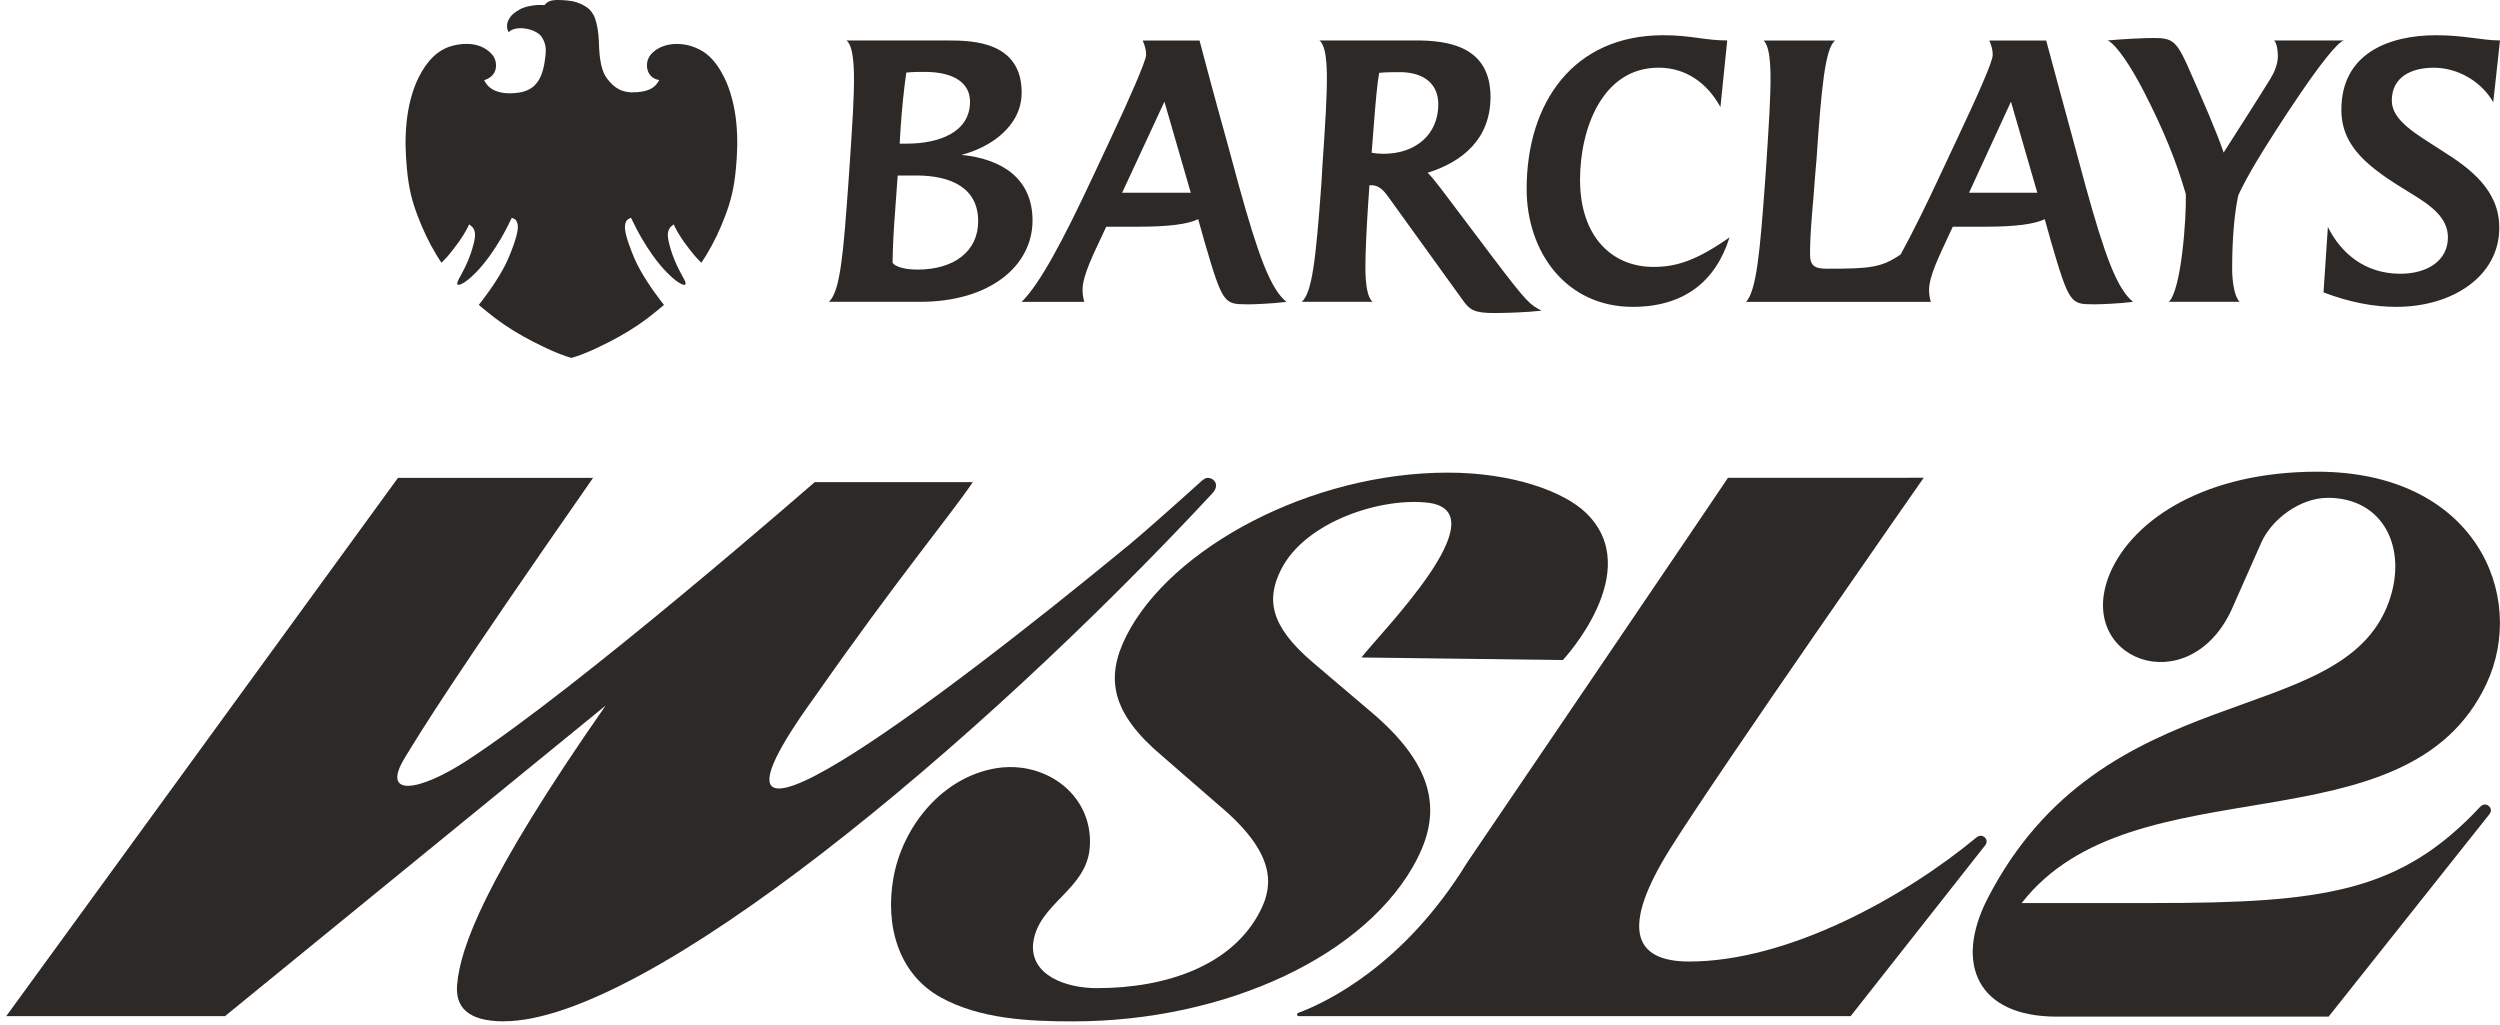
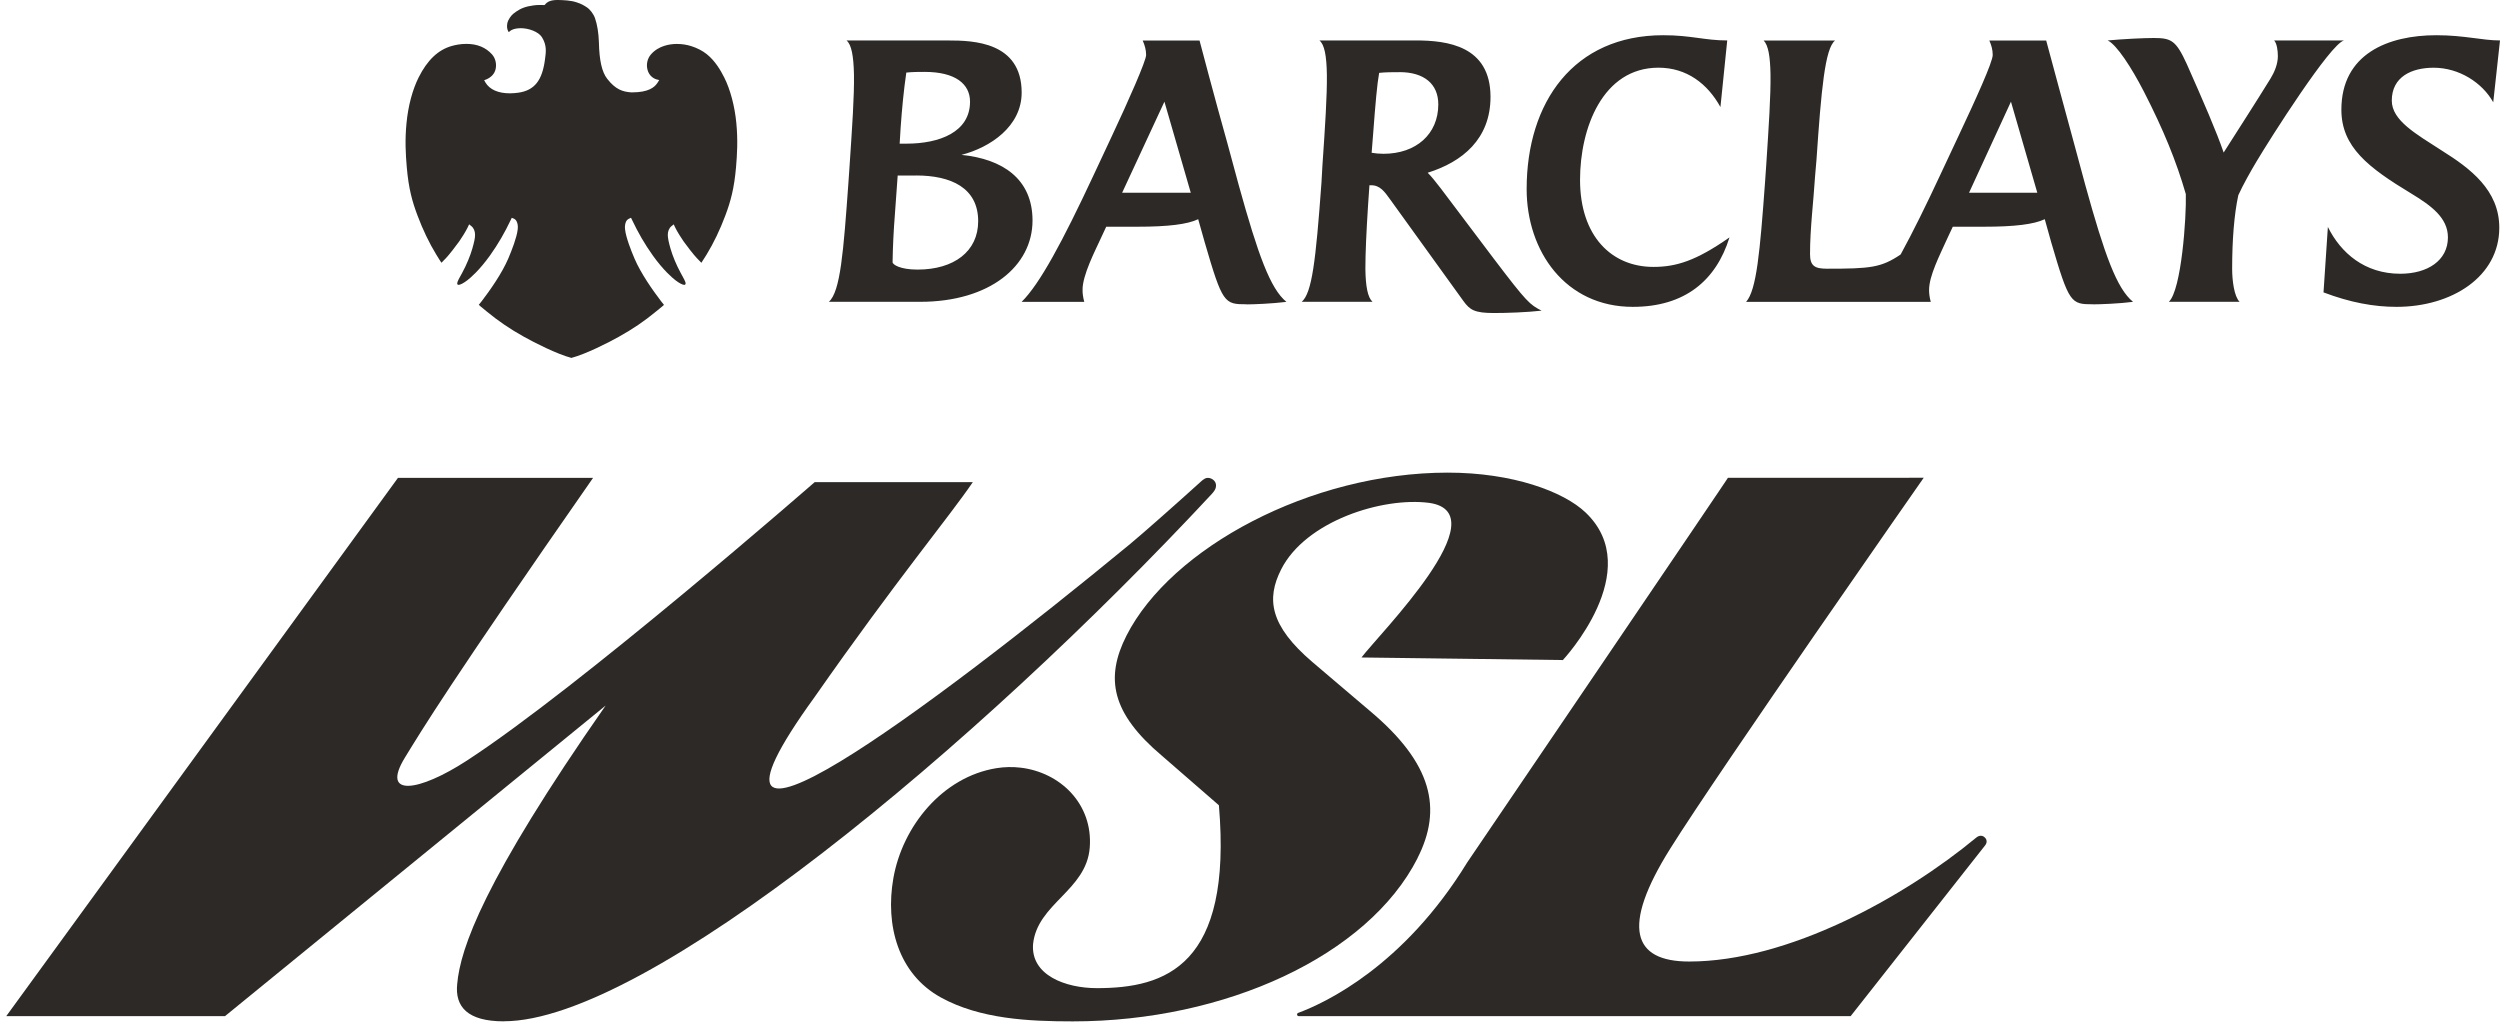
<svg xmlns="http://www.w3.org/2000/svg" width="334" height="137" viewBox="0 0 334 137" fill="none">
-   <path d="M332.555 108.821C332.704 108.64 332.998 108.173 332.555 107.73C332.067 107.245 331.533 107.598 331.411 107.73C320.72 119.188 310.571 120.646 287.629 120.646H270.098C285.02 101.468 321.601 114.086 332.207 91.318C337.663 79.629 330.76 63.019 309.554 63.019C294.939 63.019 285.047 69.171 281.86 76.659C277.123 88.14 292.362 93.885 298.13 81.476L302.086 72.539C303.465 69.379 307.294 66.509 311 66.509C318.514 66.509 321.71 73.377 319.133 80.453C312.854 97.783 280.938 89.987 265.496 120.134C261.066 128.849 264.262 135.821 274.763 135.821H311.104L332.555 108.816V108.821Z" fill="#2D2926" />
  <path d="M265.182 112.981C259.201 120.574 253.225 128.166 247.244 135.758H173.513C173.264 135.758 173.196 135.414 173.436 135.323C177.061 133.979 187.527 129.085 196.016 115.227C196.016 115.227 231.038 63.648 230.848 63.838L257.009 63.829C257.009 63.829 229.659 102.958 223.113 113.425C216.563 123.892 218.131 128.46 225.672 128.46C238.903 128.46 254.414 119.863 264.038 111.895C264.156 111.795 264.689 111.41 265.182 111.895C265.62 112.334 265.331 112.809 265.182 112.986V112.981Z" fill="#2D2926" />
-   <path d="M189.368 114.663C192.74 108.053 191.371 101.982 183.007 94.969L175.349 88.459C169.635 83.579 169.156 80.02 171.172 76.054C174.427 69.639 184.653 66.366 190.95 67.185C200.394 68.553 184.323 84.642 181.891 87.839L208.798 88.183C208.798 88.183 219.995 76.226 211.835 68.471C208.893 65.669 202.103 63.143 193.418 63.143C175.092 63.143 156.462 73.207 150.504 84.905C147.611 90.6 148.488 95.277 155.237 100.972L162.845 107.582C170.372 113.884 170.16 118.144 168.41 121.621C164.681 129.064 155.703 132.016 146.544 132.016C142.371 132.016 137.688 130.295 138.018 126.121C138.592 120.706 145.147 118.963 145.59 113.241C146.042 107.41 141.648 103.186 136.359 102.561H136.35C135.301 102.435 134.207 102.453 133.118 102.629C125.885 103.802 120.555 110.425 119.348 117.361C118.263 123.586 119.967 130.105 125.708 133.265C130.943 136.149 137.48 136.457 143.33 136.457C163.709 136.457 182.75 127.683 189.377 114.667L189.368 114.658V114.663Z" fill="#2D2926" />
+   <path d="M189.368 114.663C192.74 108.053 191.371 101.982 183.007 94.969L175.349 88.459C169.635 83.579 169.156 80.02 171.172 76.054C174.427 69.639 184.653 66.366 190.95 67.185C200.394 68.553 184.323 84.642 181.891 87.839L208.798 88.183C208.798 88.183 219.995 76.226 211.835 68.471C208.893 65.669 202.103 63.143 193.418 63.143C175.092 63.143 156.462 73.207 150.504 84.905C147.611 90.6 148.488 95.277 155.237 100.972L162.845 107.582C164.681 129.064 155.703 132.016 146.544 132.016C142.371 132.016 137.688 130.295 138.018 126.121C138.592 120.706 145.147 118.963 145.59 113.241C146.042 107.41 141.648 103.186 136.359 102.561H136.35C135.301 102.435 134.207 102.453 133.118 102.629C125.885 103.802 120.555 110.425 119.348 117.361C118.263 123.586 119.967 130.105 125.708 133.265C130.943 136.149 137.48 136.457 143.33 136.457C163.709 136.457 182.75 127.683 189.377 114.667L189.368 114.658V114.663Z" fill="#2D2926" />
  <path d="M67.304 136.451C62.453 136.451 60.762 134.49 61.083 131.448C61.508 126.717 64.569 117.685 80.915 94.261L30.063 135.754H0.837L53.168 63.843H79.234C60.016 91.427 56.427 97.421 54.103 101.202C50.803 106.58 55.989 105.77 62.363 101.623C77.48 91.794 108.848 64.409 108.848 64.409H129.973C126.736 69.162 119.883 77.32 108.848 93.102C88.338 121.443 124.336 94.624 150.98 72.68C152.712 71.249 157.391 67.102 160.379 64.395C160.451 64.332 160.885 63.893 161.247 63.852C161.712 63.793 162.232 64.083 162.4 64.522C162.49 64.757 162.476 65.038 162.381 65.291C162.3 65.504 162.092 65.78 161.92 65.966C130.258 99.984 86.317 136.442 67.304 136.442V136.451Z" fill="#2D2926" />
  <path d="M333.096 13.665C331.641 11.049 328.535 9.048 325.14 9.048C322.165 9.048 319.543 10.279 319.543 13.439C319.543 16.119 322.834 17.921 326.266 20.144C330.022 22.498 333.905 25.396 333.905 30.416C333.905 36.976 327.545 40.996 320.176 40.996C317.143 40.996 313.979 40.412 310.421 39.063L311.004 30.321C312.726 33.798 315.931 36.573 320.674 36.573C324.322 36.573 327.043 34.803 327.043 31.716C327.043 29.103 324.823 27.478 322.116 25.839C316.429 22.398 312.808 19.651 312.808 14.657C312.808 7.201 319.042 4.706 325.497 4.706C329.254 4.706 331.6 5.403 334 5.403L333.096 13.665ZM301.515 21.502C300.697 22.865 299.662 24.707 299.038 26.079C298.482 28.646 298.215 32.087 298.215 35.894C298.215 37.479 298.482 39.602 299.205 40.317H289.762C291.439 38.737 292.117 29.013 292.026 25.934C290.756 21.534 289.043 17.342 286.416 12.221C284.762 9.011 282.795 5.978 281.588 5.403C283.708 5.209 286.416 5.077 287.736 5.077C290.092 5.077 290.711 5.403 292.153 8.55C294.418 13.665 296.099 17.518 297.08 20.379C299.476 16.613 301.153 14.032 303.332 10.51C303.87 9.641 304.322 8.55 304.322 7.513C304.322 6.703 304.182 5.793 303.825 5.403H313.169C311.366 5.793 303.233 18.609 301.52 21.498M268.664 13.584L263.063 25.753H272.185L268.664 13.584ZM279.631 40.652C276.665 40.652 276.435 40.562 274.03 32.327L273.18 29.285C271.724 29.973 269.161 30.29 265.052 30.29H260.893L260.174 31.824C259.13 34.133 257.724 36.849 257.724 38.746C257.724 39.204 257.778 39.697 257.95 40.326H233.281C234.682 38.746 235.13 33.635 235.808 24.363L235.962 22.145C236.31 16.848 236.581 12.774 236.54 9.912C236.49 7.576 236.264 6.064 235.623 5.412H245.17C243.814 6.445 243.317 12.045 242.684 21.321L242.494 23.539C242.277 26.976 241.82 30.529 241.82 33.943C241.82 35.528 242.453 35.899 244.081 35.899C249.862 35.899 251.318 35.767 253.927 33.997C255.563 31.014 257.412 27.243 259.216 23.372L261.661 18.157C263.967 13.262 266.227 8.287 266.227 7.345C266.227 6.657 266.051 6.033 265.775 5.412H273.37C273.37 5.412 276.439 16.798 277.117 19.248L278.605 24.757C281.177 34.052 282.8 38.561 284.974 40.326C283.17 40.566 280.585 40.661 279.635 40.661M218.141 40.996C209.154 40.996 203.96 33.585 203.96 25.26C203.96 13.665 210.235 4.706 222.21 4.706C225.953 4.706 227.725 5.403 230.758 5.403L229.85 14.304C228.132 11.18 225.338 9.043 221.572 9.043C214.122 9.043 211.094 17.111 211.094 24.028C211.094 31.548 215.302 35.659 220.899 35.659C223.932 35.659 226.59 34.848 231.061 31.716C229.253 37.524 225.053 40.996 218.137 40.996M186.972 9.641C186.108 9.641 185.073 9.641 184.255 9.736C183.983 11.221 183.757 13.806 183.445 17.966L183.251 20.411C183.712 20.493 184.291 20.547 184.838 20.547C189.182 20.547 192.157 17.921 192.157 13.946C192.157 11.216 190.263 9.636 186.972 9.636M199.58 41.82C196.998 41.82 196.374 41.404 195.516 40.222L185.742 26.668C184.982 25.613 184.39 24.748 183.179 24.748H182.957L182.776 27.378C182.546 30.964 182.415 33.803 182.415 35.94C182.451 38.285 182.727 39.733 183.364 40.317H173.92C175.272 39.104 175.778 35.029 176.551 24.354L176.674 22.136C177.035 16.884 177.306 12.814 177.27 9.962C177.23 7.468 176.954 5.937 176.271 5.403H189.146C193.35 5.403 199.132 6.114 199.132 12.946C199.132 18.564 195.384 21.629 190.737 23.078C191.185 23.494 191.989 24.526 192.487 25.169L199.589 34.586C204.014 40.417 204.376 40.689 205.954 41.504C203.974 41.73 201.306 41.82 199.589 41.82M155.567 13.584L149.916 25.753H159.088L155.567 13.584ZM166.543 40.652C163.559 40.652 163.333 40.562 160.937 32.327L160.078 29.285C158.632 29.973 156.064 30.29 151.946 30.29H147.791L147.077 31.824C146.34 33.445 144.591 36.8 144.631 38.746C144.631 39.204 144.677 39.652 144.857 40.326H136.494C138.904 37.941 141.914 32.367 146.114 23.376L148.555 18.161C150.77 13.448 153.121 8.115 153.121 7.35C153.121 6.662 152.94 6.037 152.665 5.417H160.259C160.259 5.417 162.239 12.959 164.011 19.252L165.503 24.762C168.084 34.056 169.707 38.565 171.864 40.331C169.924 40.571 167.483 40.666 166.534 40.666M123.529 9.605C122.851 9.605 121.947 9.605 121.083 9.695C120.731 12.126 120.505 14.485 120.324 17.065C120.324 17.065 120.193 19.288 120.193 19.193H121.088C125.523 19.193 129.596 17.649 129.596 13.584C129.596 11.221 127.647 9.605 123.534 9.605M122.403 23.449H119.931L119.56 28.596C119.384 30.855 119.289 32.757 119.248 35.025C119.248 35.342 120.234 36.017 122.58 36.017C127.458 36.017 130.685 33.585 130.685 29.552C130.685 25.07 127.019 23.444 122.408 23.444M122.937 40.317H110.74C112.277 38.959 112.684 33.667 113.353 24.354L113.502 22.172C113.855 16.889 114.14 12.814 114.09 9.967C114.04 7.517 113.765 5.942 113.095 5.408H126.734C129.989 5.408 136.494 5.58 136.494 12.366C136.494 16.889 132.304 19.696 128.448 20.692C133.881 21.23 137.945 23.856 137.945 29.461C137.945 35.528 132.249 40.322 122.937 40.322" fill="#2D2926" />
  <path d="M72.839 0.584C72.784 0.647 72.775 0.675 72.703 0.675C72.536 0.666 72.161 0.666 72.052 0.666C71.523 0.666 71.058 0.752 70.61 0.838C69.67 1.041 69.091 1.431 68.571 1.843C68.332 2.037 67.879 2.571 67.771 3.142C67.69 3.631 67.771 3.898 67.875 4.138C67.889 4.179 67.956 4.251 67.97 4.292C68.25 4.002 68.72 3.771 69.602 3.767C70.587 3.767 71.934 4.215 72.409 4.98C73.078 6.071 72.947 6.954 72.802 8C72.441 10.689 71.446 12.079 69.24 12.386C68.856 12.436 68.485 12.468 68.119 12.468C66.573 12.468 65.443 11.979 64.864 11.037C64.711 10.788 64.688 10.707 64.688 10.707C64.688 10.707 64.86 10.662 65.013 10.594C65.597 10.322 66.04 9.91 66.202 9.281C66.379 8.579 66.202 7.791 65.737 7.271C64.905 6.338 63.757 5.863 62.315 5.863C61.514 5.863 60.805 6.012 60.353 6.143C58.535 6.655 57.089 8.031 55.927 10.349C55.104 11.997 54.526 14.166 54.309 16.461C54.087 18.711 54.196 20.617 54.345 22.337C54.593 25.203 55.073 26.915 55.764 28.753C56.474 30.659 57.342 32.474 58.305 34.045C58.617 34.552 58.852 34.932 58.978 35.104C59.001 35.082 59.024 35.059 59.051 35.027C59.168 34.91 59.336 34.733 59.598 34.466C59.973 34.086 61.044 32.691 61.347 32.257C61.655 31.817 62.215 30.944 62.514 30.319L62.672 29.97L62.97 30.206C63.291 30.455 63.476 30.898 63.467 31.383C63.467 31.808 63.363 32.311 63.101 33.221C62.816 34.208 62.324 35.394 61.74 36.467C61.668 36.598 61.605 36.721 61.533 36.843C61.153 37.517 60.995 37.857 61.13 38.006L61.18 38.042C61.18 38.042 61.234 38.06 61.252 38.06C61.483 38.06 61.935 37.83 62.423 37.454C62.866 37.114 64.046 36.109 65.475 34.117C66.55 32.601 67.409 31.129 68.25 29.355L68.372 29.097L68.639 29.205C68.788 29.269 68.924 29.395 69.005 29.545C69.163 29.834 69.222 30.228 69.163 30.672C69.032 31.741 68.408 33.361 67.907 34.538C67.057 36.521 65.497 38.749 64.335 40.265C64.286 40.329 64.005 40.664 63.965 40.723C64.06 40.827 64.299 41.017 64.584 41.248L65.022 41.61C66.614 42.918 68.097 43.928 69.973 44.978C71.424 45.788 74.376 47.292 76.338 47.817C78.3 47.292 81.251 45.793 82.703 44.978C84.561 43.941 86.089 42.905 87.653 41.61L88.082 41.261C88.367 41.03 88.607 40.836 88.706 40.732C88.656 40.655 88.552 40.537 88.489 40.456C88.439 40.397 88.385 40.333 88.34 40.27C87.178 38.753 85.618 36.521 84.769 34.543C84.267 33.366 83.638 31.741 83.512 30.677C83.453 30.233 83.512 29.848 83.67 29.545C83.742 29.418 83.842 29.337 83.955 29.26C84.122 29.155 84.308 29.097 84.308 29.097L84.43 29.355C85.27 31.129 86.129 32.601 87.205 34.117C88.634 36.118 89.818 37.114 90.257 37.454C90.749 37.83 91.192 38.06 91.427 38.06C91.446 38.06 91.486 38.056 91.518 38.033C91.708 37.893 91.549 37.572 91.152 36.852C91.088 36.73 91.016 36.603 90.944 36.471C90.361 35.398 89.868 34.212 89.583 33.225C89.321 32.311 89.226 31.813 89.217 31.387C89.212 30.903 89.398 30.459 89.714 30.21L90.013 29.975L90.171 30.323C90.487 30.994 91.075 31.881 91.337 32.261C91.635 32.696 92.711 34.09 93.087 34.47C93.344 34.733 93.516 34.914 93.629 35.032C93.656 35.059 93.679 35.082 93.701 35.109C93.823 34.941 94.045 34.584 94.348 34.095L94.407 34C95.342 32.474 96.21 30.659 96.92 28.753C97.607 26.915 98.086 25.199 98.335 22.337C98.48 20.626 98.593 18.729 98.376 16.466C98.172 14.238 97.571 11.952 96.757 10.349C96.265 9.376 95.55 8.14 94.416 7.23C93.841 6.773 93.136 6.411 92.323 6.153C91.726 5.967 91.097 5.872 90.451 5.872H90.356C89.533 5.881 87.992 6.08 86.957 7.28C86.486 7.823 86.315 8.611 86.509 9.322C86.667 9.924 87.065 10.367 87.617 10.576C87.617 10.576 87.793 10.643 88.073 10.693C87.992 10.847 87.802 11.119 87.802 11.119C87.445 11.649 86.649 12.341 84.466 12.341H84.344C83.186 12.264 82.233 11.961 81.111 10.512C80.42 9.616 80.067 8.108 80.013 5.632C79.968 4.387 79.796 3.309 79.498 2.445C79.299 1.865 78.833 1.254 78.381 0.964C77.997 0.715 77.662 0.507 76.998 0.299C76.252 0.054 75.302 0.018 74.588 0C74.547 0 74.507 0 74.466 0C73.616 0 73.137 0.213 72.834 0.589" fill="#2D2926" />
</svg>